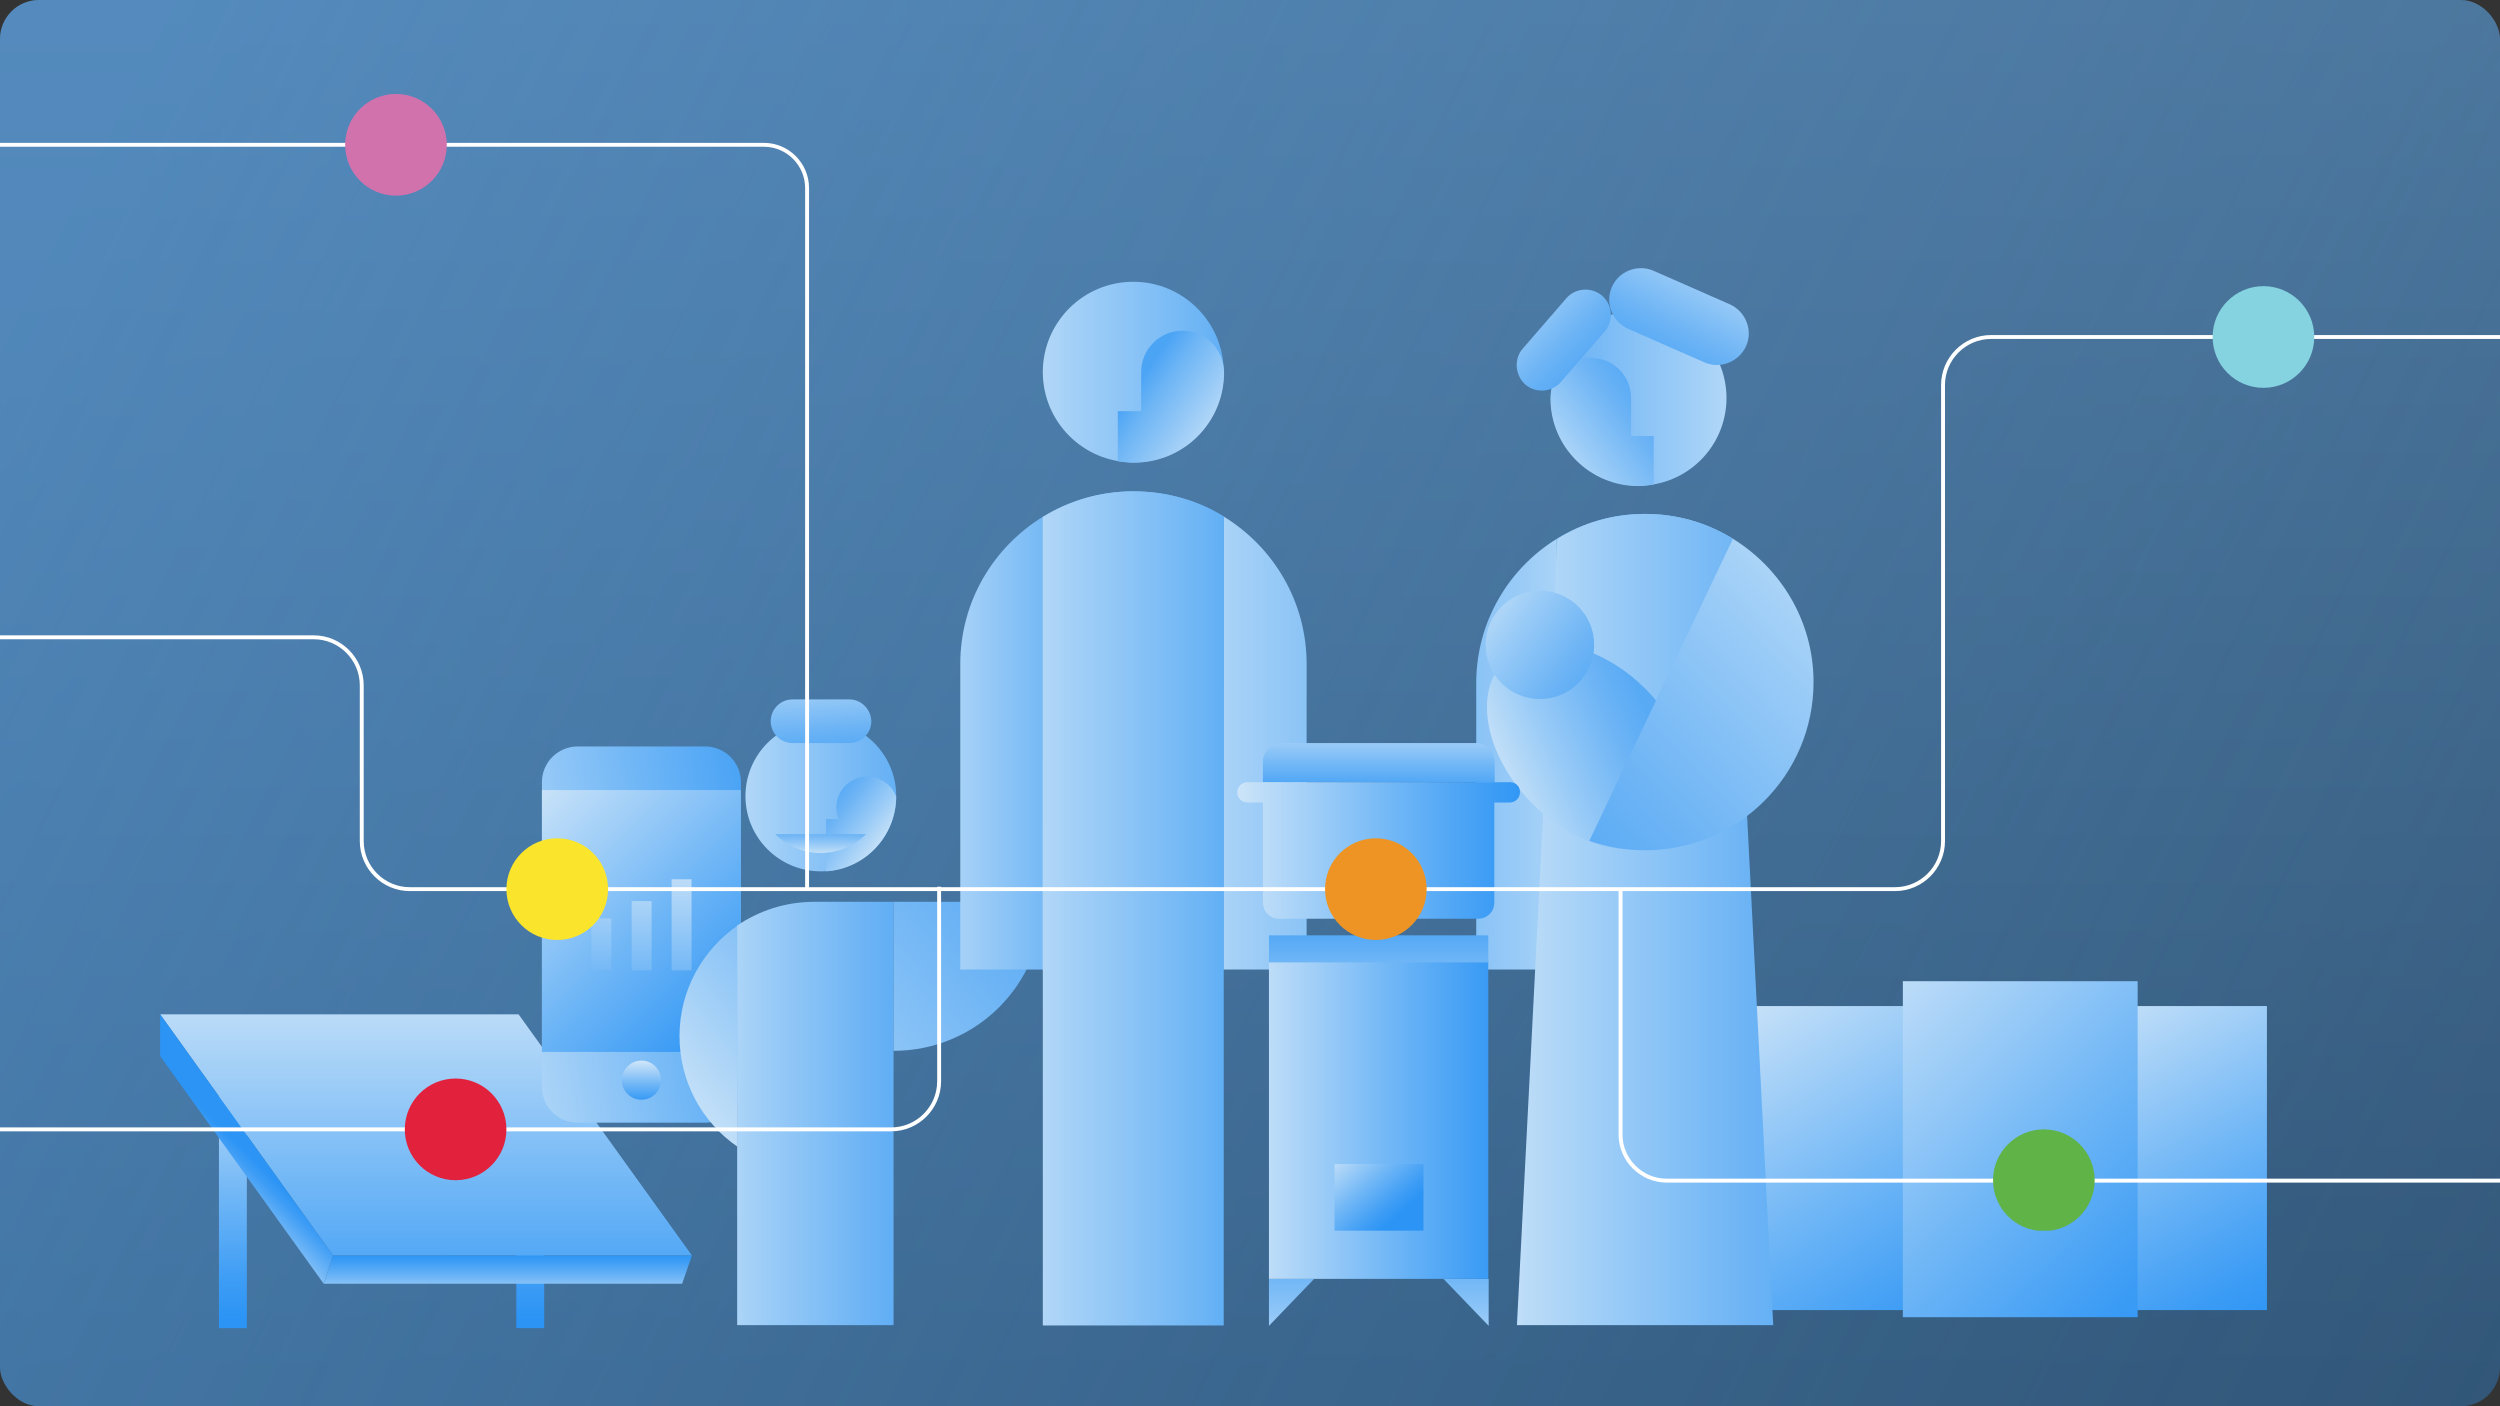
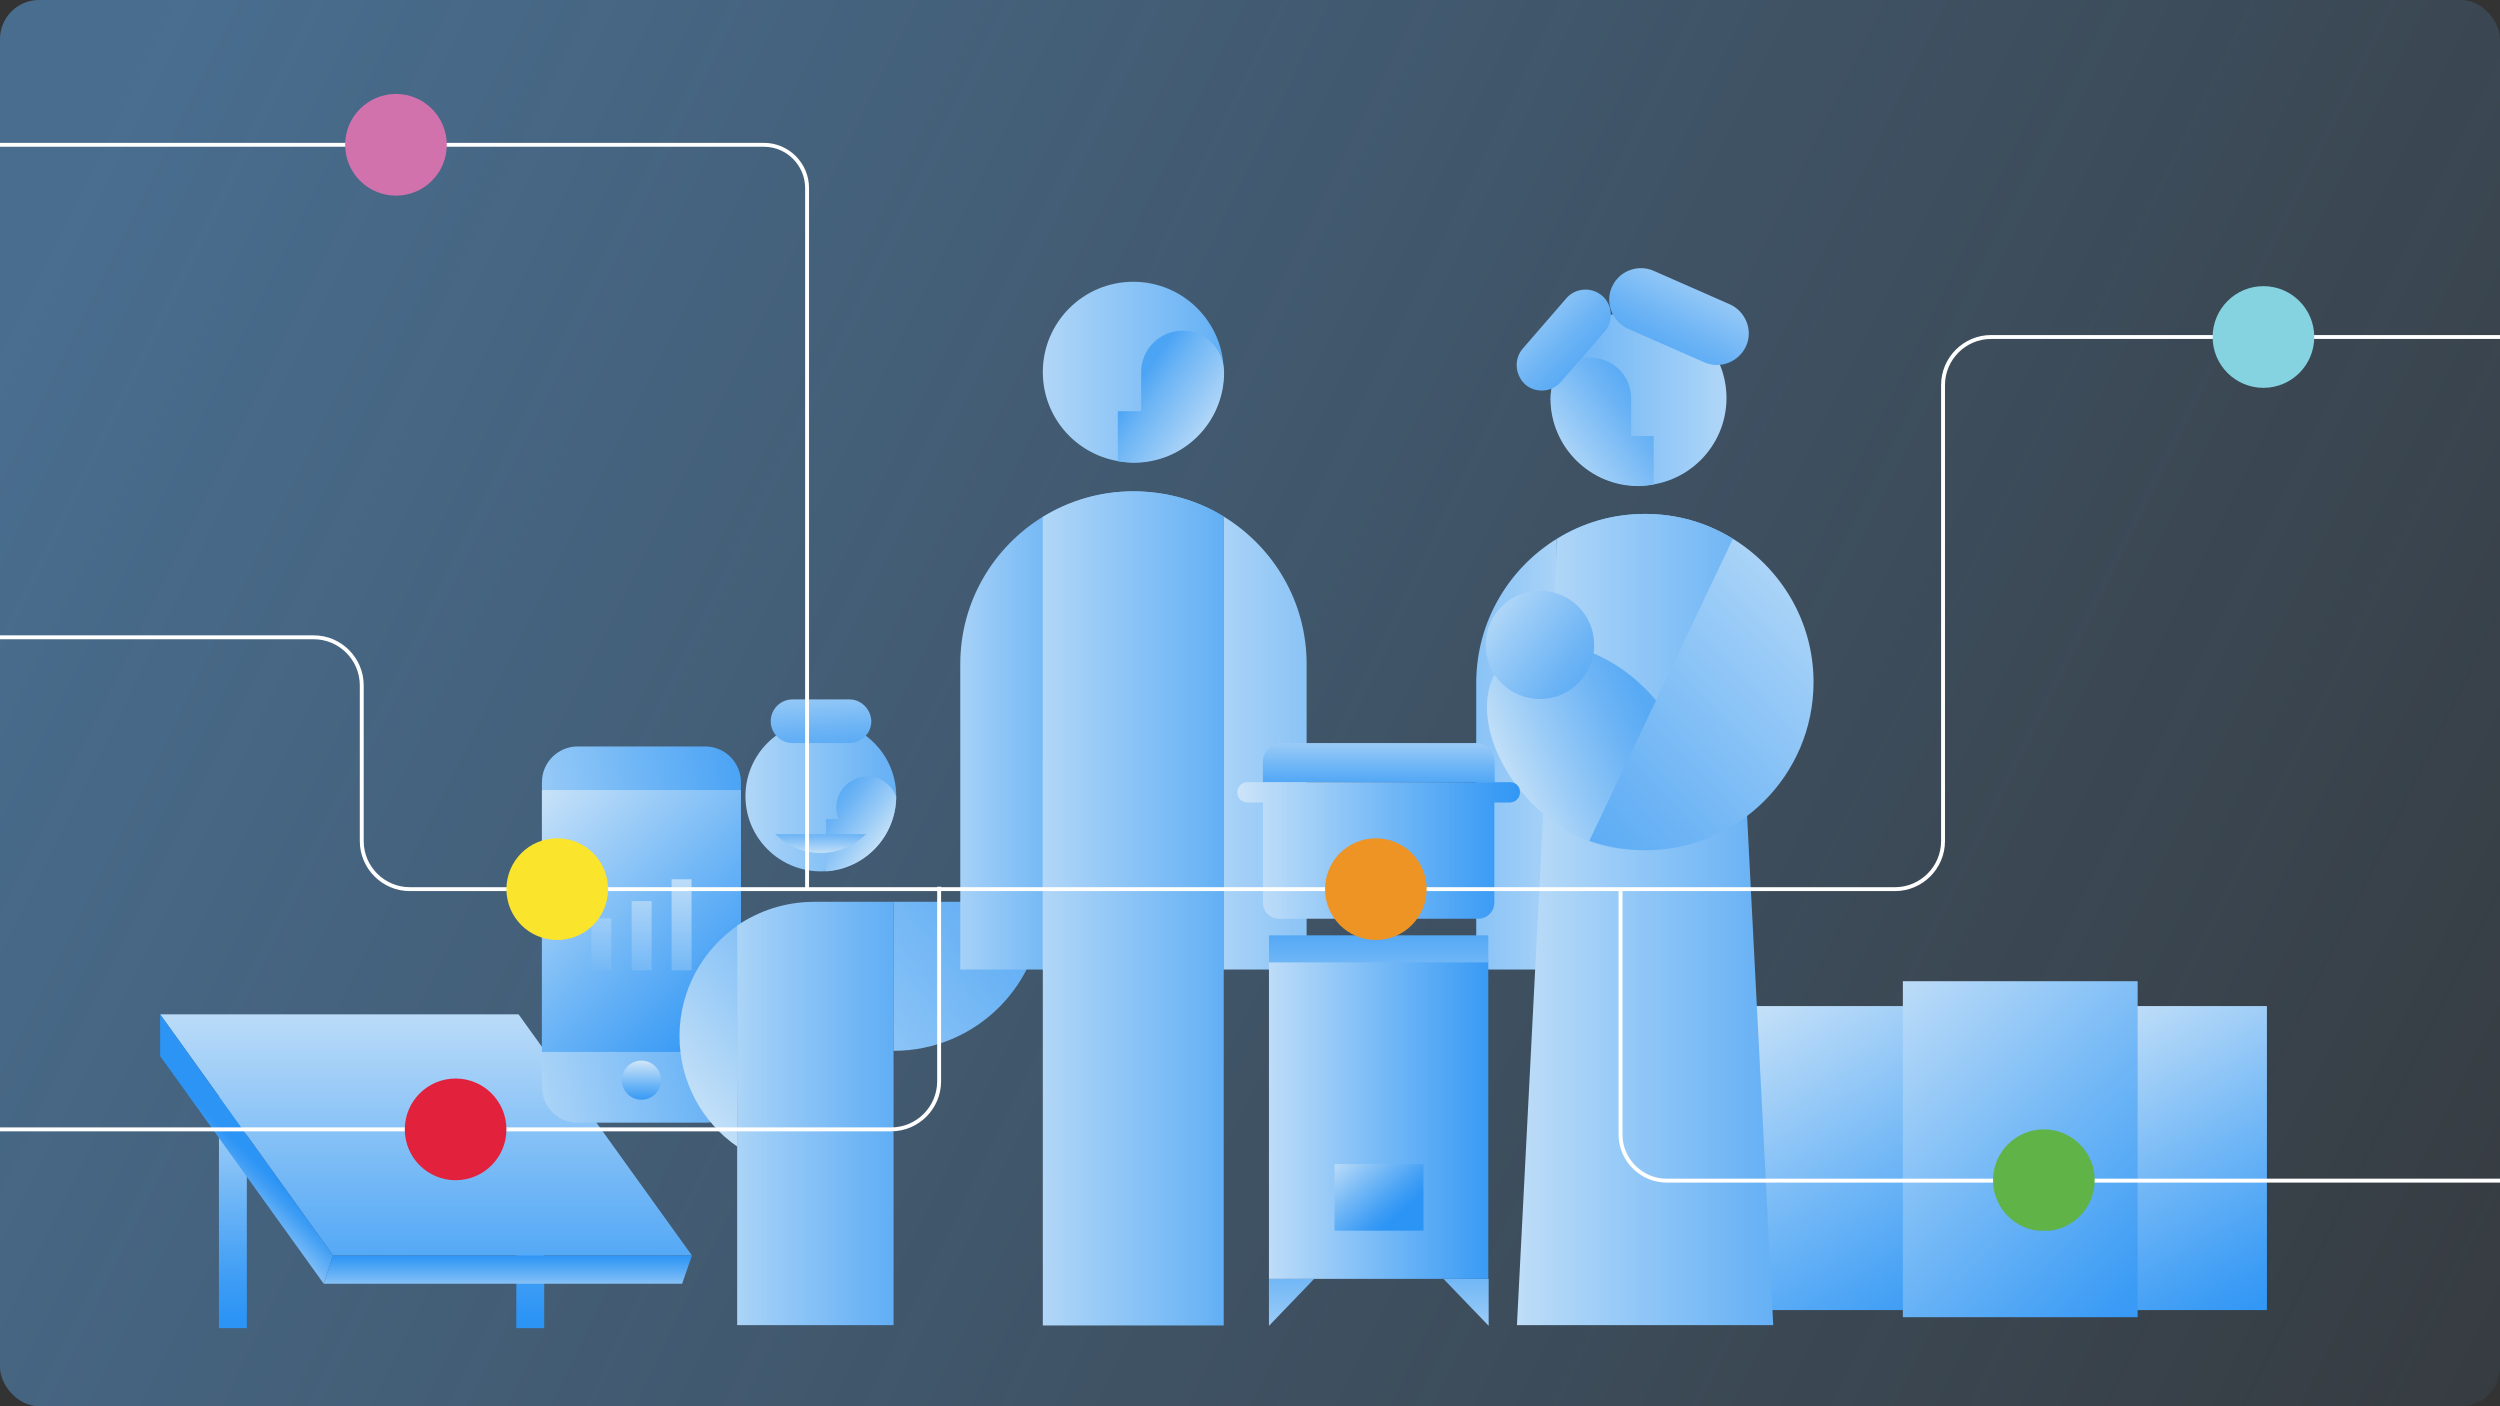
<svg xmlns="http://www.w3.org/2000/svg" width="1920" height="1080" viewBox="0 0 1920 1080" fill="none">
  <rect x="0" y="0" width="1920" height="1080" fill="#333333" stroke="none" />
  <g clip-path="url(#clip0_34_385)">
-     <rect width="1920" height="1080" rx="30" fill="url(#paint0_linear_34_385)" fill-opacity="0.5" />
    <rect width="1920" height="1080" rx="30" fill="url(#paint1_linear_34_385)" fill-opacity="0.5" />
    <g clip-path="url(#clip1_34_385)">
      <path d="M189.572 834.199H168.153V1020H189.572V834.199Z" fill="url(#paint2_linear_34_385)" />
      <path d="M417.945 834.199H396.526V1020H417.945V834.199Z" fill="url(#paint3_linear_34_385)" />
      <path d="M531.408 964.231H255.855L123 779.008H398.263L531.408 964.231Z" fill="url(#paint4_linear_34_385)" />
      <path d="M248.619 985.903L123 811.082V779.008L255.855 964.231L248.619 985.903Z" fill="url(#paint5_linear_34_385)" />
      <path d="M523.882 985.903H248.619L255.855 964.231H531.408L523.882 985.903Z" fill="url(#paint6_linear_34_385)" />
      <path d="M1514.94 772.65H1347.35V1006.13H1514.94V772.65Z" fill="url(#paint7_linear_34_385)" />
      <path d="M1741 772.65H1573.41V1006.13H1741V772.65Z" fill="url(#paint8_linear_34_385)" />
      <path d="M1641.72 753.579H1461.4V1011.62H1641.72V753.579Z" fill="url(#paint9_linear_34_385)" />
      <path d="M541.538 862.228H443.706C428.654 862.228 416.208 850.092 416.208 834.777V600.72C416.208 585.694 428.365 573.269 443.706 573.269H541.538C556.589 573.269 569.035 585.405 569.035 600.72V834.777C569.035 849.803 556.879 862.228 541.538 862.228Z" fill="url(#paint10_linear_34_385)" />
      <path d="M569.035 606.788H416.208V807.904H569.035V606.788Z" fill="url(#paint11_linear_34_385)" />
      <path d="M492.622 844.602C500.934 844.602 507.673 837.874 507.673 829.576C507.673 821.277 500.934 814.55 492.622 814.55C484.309 814.55 477.571 821.277 477.571 829.576C477.571 837.874 484.309 844.602 492.622 844.602Z" fill="url(#paint12_linear_34_385)" />
      <path d="M469.466 705.323H454.126V745.2H469.466V705.323Z" fill="url(#paint13_linear_34_385)" />
      <path d="M500.437 692.031H485.096V745.2H500.437V692.031Z" fill="url(#paint14_linear_34_385)" />
      <path d="M531.118 675.271H515.777V745.2H531.118V675.271Z" fill="url(#paint15_linear_34_385)" />
      <path d="M630.398 669.203C662.369 669.203 688.287 643.329 688.287 611.411C688.287 579.493 662.369 553.619 630.398 553.619C598.427 553.619 572.509 579.493 572.509 611.411C572.509 643.329 598.427 669.203 630.398 669.203Z" fill="url(#paint16_linear_34_385)" />
      <path d="M652.396 537.148H608.689C599.427 537.148 591.902 544.661 591.902 553.908C591.902 563.155 599.427 570.668 608.689 570.668H652.396C661.658 570.668 669.184 563.155 669.184 553.908C668.894 544.661 661.368 537.148 652.396 537.148Z" fill="url(#paint17_linear_34_385)" />
      <path d="M634.45 629.037V669.203C664.552 667.18 687.997 642.329 688.287 611.989C685.103 602.742 676.13 596.385 666 596.385C652.975 596.385 642.265 607.076 642.265 620.079C642.265 623.258 642.844 626.148 644.002 629.037H634.45Z" fill="url(#paint18_linear_34_385)" />
      <path d="M665.131 640.596C645.738 659.956 614.478 659.956 595.375 640.596H665.131Z" fill="url(#paint19_linear_34_385)" />
      <path d="M521.856 795.768C521.856 760.515 539.512 729.596 566.43 710.813V880.722C539.512 862.228 521.856 831.021 521.856 795.768Z" fill="url(#paint20_linear_34_385)" />
-       <path d="M625.188 692.608C648.054 692.608 662.816 692.608 686.261 692.608V879.276V1017.69H566.141V880.721V710.813C583.218 699.254 603.479 692.608 625.188 692.608Z" fill="url(#paint21_linear_34_385)" />
+       <path d="M625.188 692.608C648.054 692.608 662.816 692.608 686.261 692.608V879.276V1017.69H566.141V880.721V710.813C583.218 699.254 603.479 692.608 625.188 692.608" fill="url(#paint21_linear_34_385)" />
      <path d="M800.881 692.608C800.881 755.891 749.649 807.037 686.261 807.037V692.608H800.881Z" fill="url(#paint22_linear_34_385)" />
      <path d="M870.348 355.103C908.714 355.103 939.815 324.054 939.815 285.753C939.815 247.452 908.714 216.402 870.348 216.402C831.983 216.402 800.881 247.452 800.881 285.753C800.881 324.054 831.983 355.103 870.348 355.103Z" fill="url(#paint23_linear_34_385)" />
      <path d="M939.815 396.713V744.621H1003.49V509.985C1003.49 462.018 978.022 420.119 939.815 396.713Z" fill="url(#paint24_linear_34_385)" />
      <path d="M737.493 509.985V744.621H801.171V396.713C762.964 420.119 737.493 462.018 737.493 509.985Z" fill="url(#paint25_linear_34_385)" />
      <path d="M870.348 377.353C844.877 377.353 821.142 384.577 800.881 397.002V744.91H939.815V396.713C919.843 384.288 895.819 377.353 870.348 377.353Z" fill="url(#paint26_linear_34_385)" />
      <path d="M870.348 377.353C844.877 377.353 821.142 384.577 800.881 397.002V1017.98H939.815V396.713C919.843 384.288 895.819 377.353 870.348 377.353Z" fill="url(#paint27_linear_34_385)" />
      <path d="M908.265 253.967C890.609 253.967 876.426 268.126 876.426 285.752V315.804H858.481V354.236C862.533 354.814 866.585 355.392 870.638 355.392C909.134 355.392 940.104 324.473 940.104 286.041C939.815 268.126 925.632 253.967 908.265 253.967Z" fill="url(#paint28_linear_34_385)" />
      <path d="M1258.49 373.019C1295.74 373.019 1325.94 342.875 1325.94 305.691C1325.94 268.507 1295.74 238.363 1258.49 238.363C1221.25 238.363 1191.05 268.507 1191.05 305.691C1191.05 342.875 1221.25 373.019 1258.49 373.019Z" fill="url(#paint29_linear_34_385)" />
      <path d="M1195.68 413.763V744.622H1133.74V523.856C1134.03 477.334 1158.64 436.591 1195.68 413.763Z" fill="url(#paint30_linear_34_385)" />
      <path d="M1263.42 394.691C1288.31 394.691 1311.17 401.626 1330.86 413.763V752.135H1195.68V413.763C1215.37 401.626 1238.52 394.691 1263.42 394.691Z" fill="url(#paint31_linear_34_385)" />
      <path d="M1263.41 394.691C1288.31 394.691 1311.17 401.626 1330.86 413.763L1361.83 1017.69H1165L1195.97 413.763C1215.37 401.626 1238.52 394.691 1263.41 394.691Z" fill="url(#paint32_linear_34_385)" />
      <path d="M1221.73 274.772C1238.81 274.772 1252.71 288.643 1252.71 305.691V334.876H1270.07V372.152C1266.31 372.73 1262.26 373.308 1258.21 373.308C1220.87 373.308 1190.76 342.967 1190.76 305.98C1190.76 288.643 1204.66 274.772 1221.73 274.772Z" fill="url(#paint33_linear_34_385)" />
      <path d="M1270.07 208.023L1328.54 233.74C1340.7 239.231 1346.49 253.679 1340.99 265.815C1335.49 277.951 1321.01 283.73 1308.86 278.24L1250.39 252.523C1238.23 247.032 1232.44 232.584 1237.94 220.448C1243.15 208.312 1257.63 202.533 1270.07 208.023Z" fill="url(#paint34_linear_34_385)" />
      <path d="M1169.63 267.549L1202.92 229.117C1209.87 221.026 1222.31 220.159 1230.42 227.094C1238.52 234.029 1239.39 246.455 1232.44 254.546L1198.87 293.266C1191.92 301.357 1179.48 302.224 1171.37 295.289C1163.56 288.065 1162.4 275.64 1169.63 267.549Z" fill="url(#paint35_linear_34_385)" />
      <path d="M1264.57 529.924C1228.68 493.515 1179.77 483.69 1155.45 507.674C1131.14 531.658 1140.69 580.492 1176.58 616.901C1212.47 653.31 1261.39 663.134 1285.7 639.151C1310.02 615.167 1300.46 566.333 1264.57 529.924Z" fill="url(#paint36_linear_34_385)" />
      <path d="M1182.66 536.859C1205.68 536.859 1224.34 518.23 1224.34 495.249C1224.34 472.268 1205.68 453.639 1182.66 453.639C1159.64 453.639 1140.98 472.268 1140.98 495.249C1140.98 518.23 1159.64 536.859 1182.66 536.859Z" fill="url(#paint37_linear_34_385)" />
      <path d="M1392.8 523.856C1392.8 595.229 1334.91 653.021 1263.42 653.021C1248.36 653.021 1233.89 650.421 1220.58 645.797L1330.86 413.763C1367.9 436.591 1392.8 477.334 1392.8 523.856Z" fill="url(#paint38_linear_34_385)" />
      <path d="M974.549 982.146H1009.28L974.549 1018.27V982.146Z" fill="url(#paint39_linear_34_385)" />
      <path d="M1143.3 982.146H1108.56L1143.3 1018.27V982.146Z" fill="url(#paint40_linear_34_385)" />
      <path d="M969.917 600.72H1147.93V585.116C1147.93 577.314 1141.56 570.668 1133.45 570.668H984.39C976.575 570.668 969.917 577.025 969.917 585.116V600.72Z" fill="url(#paint41_linear_34_385)" />
      <path d="M1159.79 600.72H1147.93H969.917H958.05C953.708 600.72 950.235 604.187 950.235 608.522C950.235 612.856 953.708 616.324 958.05 616.324H969.917V693.187C969.917 700.122 975.417 705.612 982.364 705.612H1135.19C1142.14 705.612 1147.64 700.122 1147.64 693.187V616.324H1159.5C1163.85 616.324 1167.32 612.856 1167.32 608.522C1167.61 604.187 1164.14 600.72 1159.79 600.72Z" fill="url(#paint42_linear_34_385)" />
      <path d="M1143.01 738.265H974.549V982.147H1143.01V738.265Z" fill="url(#paint43_linear_34_385)" />
      <path d="M1143.01 718.326H974.549V739.131H1143.01V718.326Z" fill="url(#paint44_linear_34_385)" />
      <path d="M1093.22 894.014H1024.91V945.16H1093.22V894.014Z" fill="url(#paint45_linear_34_385)" />
    </g>
    <g clip-path="url(#clip2_34_385)">
      <path d="M2042 258.813H1529.13C1508.84 258.813 1492.25 275.419 1492.25 295.714V645.959C1492.25 666.255 1475.66 682.86 1455.38 682.86H1158.22C1137.94 682.86 1104.75 682.86 1084.47 682.86H314.701C294.419 682.86 277.825 666.255 277.825 645.959V526.341C277.825 506.046 261.231 489.44 240.95 489.44H-35" stroke="white" stroke-width="3" stroke-miterlimit="10" />
      <path d="M1244.57 682.859V871.358C1244.57 890.731 1260.55 906.721 1279.91 906.721H2042" stroke="white" stroke-width="3" stroke-miterlimit="10" />
      <path d="M-35 867.361H684.375C704.657 867.361 721.25 850.756 721.25 830.461V681.015" stroke="white" stroke-width="3" stroke-miterlimit="10" />
      <path d="M-35 111.212H586.656C605.093 111.212 619.843 126.28 619.843 144.422V682.859" stroke="white" stroke-width="3" stroke-miterlimit="10" />
      <path d="M304.099 150.265C325.652 150.265 343.125 132.78 343.125 111.212C343.125 89.644 325.652 72.159 304.099 72.159C282.545 72.159 265.072 89.644 265.072 111.212C265.072 132.78 282.545 150.265 304.099 150.265Z" fill="#D172AD" />
      <path d="M427.961 721.912C449.515 721.912 466.987 704.428 466.987 682.859C466.987 661.291 449.515 643.807 427.961 643.807C406.407 643.807 388.935 661.291 388.935 682.859C388.935 704.428 406.407 721.912 427.961 721.912Z" fill="#FAE52C" />
      <path d="M1569.69 945.467C1591.24 945.467 1608.72 927.982 1608.72 906.414C1608.72 884.846 1591.24 867.361 1569.69 867.361C1548.14 867.361 1530.66 884.846 1530.66 906.414C1530.66 927.982 1548.14 945.467 1569.69 945.467Z" fill="#60B346" />
      <path d="M1738.32 297.866C1759.87 297.866 1777.35 280.382 1777.35 258.814C1777.35 237.245 1759.87 219.761 1738.32 219.761C1716.77 219.761 1699.29 237.245 1699.29 258.814C1699.29 280.382 1716.77 297.866 1738.32 297.866Z" fill="#85D2E0" />
      <path d="M1056.66 721.912C1078.21 721.912 1095.68 704.428 1095.68 682.86C1095.68 661.291 1078.21 643.807 1056.66 643.807C1035.1 643.807 1017.63 661.291 1017.63 682.86C1017.63 704.428 1035.1 721.912 1056.66 721.912Z" fill="#ED9425" />
      <path d="M349.908 906.414C371.462 906.414 388.935 888.93 388.935 867.361C388.935 845.793 371.462 828.309 349.908 828.309C328.355 828.309 310.882 845.793 310.882 867.361C310.882 888.93 328.355 906.414 349.908 906.414Z" fill="#E2213C" />
    </g>
  </g>
  <defs>
    <linearGradient id="paint0_linear_34_385" x1="960" y1="0" x2="960" y2="1080" gradientUnits="userSpaceOnUse">
      <stop stop-color="#5FA8EB" />
      <stop offset="1" stop-color="#296DAB" />
    </linearGradient>
    <linearGradient id="paint1_linear_34_385" x1="117.724" y1="36.245" x2="2290.93" y2="1115.18" gradientUnits="userSpaceOnUse">
      <stop stop-color="#5FA8EB" />
      <stop offset="1" stop-color="#5FA8EB" stop-opacity="0" />
    </linearGradient>
    <linearGradient id="paint2_linear_34_385" x1="178.758" y1="800.574" x2="178.758" y2="1013.58" gradientUnits="userSpaceOnUse">
      <stop stop-color="#346BA5" />
      <stop offset="7.35049e-09" stop-color="#3D72A9" />
      <stop offset="4.19754e-08" stop-color="#618EBC" />
      <stop offset="8.0881e-08" stop-color="#81A7CC" />
      <stop offset="1.23922e-07" stop-color="#9DBCDA" />
      <stop offset="1.72553e-07" stop-color="#B3CDE5" />
      <stop offset="2.29309e-07" stop-color="#C4DAEE" />
      <stop offset="2.99502e-07" stop-color="#CFE3F4" />
      <stop offset="3.97955e-07" stop-color="#D6E9F7" />
      <stop offset="6.71301e-07" stop-color="#D8EAF8" />
      <stop offset="0.14" stop-color="#BCDCF8" />
      <stop offset="0.557" stop-color="#6FB6F6" />
      <stop offset="0.853" stop-color="#3E9DF5" />
      <stop offset="1" stop-color="#2B94F5" />
    </linearGradient>
    <linearGradient id="paint3_linear_34_385" x1="407.164" y1="800.574" x2="407.164" y2="1013.58" gradientUnits="userSpaceOnUse">
      <stop stop-color="#346BA5" />
      <stop offset="7.35049e-09" stop-color="#3D72A9" />
      <stop offset="4.19754e-08" stop-color="#618EBC" />
      <stop offset="8.0881e-08" stop-color="#81A7CC" />
      <stop offset="1.23922e-07" stop-color="#9DBCDA" />
      <stop offset="1.72553e-07" stop-color="#B3CDE5" />
      <stop offset="2.29309e-07" stop-color="#C4DAEE" />
      <stop offset="2.99502e-07" stop-color="#CFE3F4" />
      <stop offset="3.97955e-07" stop-color="#D6E9F7" />
      <stop offset="6.71301e-07" stop-color="#D8EAF8" />
      <stop offset="0.14" stop-color="#BCDCF8" />
      <stop offset="0.557" stop-color="#6FB6F6" />
      <stop offset="0.853" stop-color="#3E9DF5" />
      <stop offset="1" stop-color="#2B94F5" />
    </linearGradient>
    <linearGradient id="paint4_linear_34_385" x1="327.135" y1="730.662" x2="327.135" y2="1057.22" gradientUnits="userSpaceOnUse">
      <stop stop-color="#346BA5" />
      <stop offset="7.35049e-09" stop-color="#3D72A9" />
      <stop offset="4.19754e-08" stop-color="#618EBC" />
      <stop offset="8.0881e-08" stop-color="#81A7CC" />
      <stop offset="1.23922e-07" stop-color="#9DBCDA" />
      <stop offset="1.72553e-07" stop-color="#B3CDE5" />
      <stop offset="2.29309e-07" stop-color="#C4DAEE" />
      <stop offset="2.99502e-07" stop-color="#CFE3F4" />
      <stop offset="3.97955e-07" stop-color="#D6E9F7" />
      <stop offset="6.71301e-07" stop-color="#D8EAF8" />
      <stop offset="0.14" stop-color="#BCDCF8" />
      <stop offset="0.557" stop-color="#6FB6F6" />
      <stop offset="0.853" stop-color="#3E9DF5" />
      <stop offset="1" stop-color="#2B94F5" />
    </linearGradient>
    <linearGradient id="paint5_linear_34_385" x1="148.233" y1="919.975" x2="186.562" y2="881.582" gradientUnits="userSpaceOnUse">
      <stop stop-color="#346BA5" />
      <stop offset="7.35049e-09" stop-color="#3D72A9" />
      <stop offset="4.19754e-08" stop-color="#618EBC" />
      <stop offset="8.0881e-08" stop-color="#81A7CC" />
      <stop offset="1.23922e-07" stop-color="#9DBCDA" />
      <stop offset="1.72553e-07" stop-color="#B3CDE5" />
      <stop offset="2.29309e-07" stop-color="#C4DAEE" />
      <stop offset="2.99502e-07" stop-color="#CFE3F4" />
      <stop offset="3.97955e-07" stop-color="#D6E9F7" />
      <stop offset="6.71301e-07" stop-color="#D8EAF8" />
      <stop offset="0.14" stop-color="#BCDCF8" />
      <stop offset="0.557" stop-color="#6FB6F6" />
      <stop offset="0.853" stop-color="#3E9DF5" />
      <stop offset="1" stop-color="#2B94F5" />
    </linearGradient>
    <linearGradient id="paint6_linear_34_385" x1="389.905" y1="1003.29" x2="389.905" y2="963.132" gradientUnits="userSpaceOnUse">
      <stop stop-color="#346BA5" />
      <stop offset="7.35049e-09" stop-color="#3D72A9" />
      <stop offset="4.19754e-08" stop-color="#618EBC" />
      <stop offset="8.0881e-08" stop-color="#81A7CC" />
      <stop offset="1.23922e-07" stop-color="#9DBCDA" />
      <stop offset="1.72553e-07" stop-color="#B3CDE5" />
      <stop offset="2.29309e-07" stop-color="#C4DAEE" />
      <stop offset="2.99502e-07" stop-color="#CFE3F4" />
      <stop offset="3.97955e-07" stop-color="#D6E9F7" />
      <stop offset="6.71301e-07" stop-color="#D8EAF8" />
      <stop offset="0.14" stop-color="#BCDCF8" />
      <stop offset="0.557" stop-color="#6FB6F6" />
      <stop offset="0.853" stop-color="#3E9DF5" />
      <stop offset="1" stop-color="#2B94F5" />
    </linearGradient>
    <linearGradient id="paint7_linear_34_385" x1="1337.56" y1="742.598" x2="1519.94" y2="1030.38" gradientUnits="userSpaceOnUse">
      <stop stop-color="#346BA5" />
      <stop offset="7.35049e-09" stop-color="#3D72A9" />
      <stop offset="4.19754e-08" stop-color="#618EBC" />
      <stop offset="8.0881e-08" stop-color="#81A7CC" />
      <stop offset="1.23922e-07" stop-color="#9DBCDA" />
      <stop offset="1.72553e-07" stop-color="#B3CDE5" />
      <stop offset="2.29309e-07" stop-color="#C4DAEE" />
      <stop offset="2.99502e-07" stop-color="#CFE3F4" />
      <stop offset="3.97955e-07" stop-color="#D6E9F7" />
      <stop offset="6.71301e-07" stop-color="#D8EAF8" />
      <stop offset="0.14" stop-color="#BCDCF8" />
      <stop offset="0.557" stop-color="#6FB6F6" />
      <stop offset="0.853" stop-color="#3E9DF5" />
      <stop offset="1" stop-color="#2B94F5" />
    </linearGradient>
    <linearGradient id="paint8_linear_34_385" x1="1583.22" y1="759.532" x2="1733.2" y2="1023.68" gradientUnits="userSpaceOnUse">
      <stop stop-color="#346BA5" />
      <stop offset="7.35049e-09" stop-color="#3D72A9" />
      <stop offset="4.19754e-08" stop-color="#618EBC" />
      <stop offset="8.0881e-08" stop-color="#81A7CC" />
      <stop offset="1.23922e-07" stop-color="#9DBCDA" />
      <stop offset="1.72553e-07" stop-color="#B3CDE5" />
      <stop offset="2.29309e-07" stop-color="#C4DAEE" />
      <stop offset="2.99502e-07" stop-color="#CFE3F4" />
      <stop offset="3.97955e-07" stop-color="#D6E9F7" />
      <stop offset="6.71301e-07" stop-color="#D8EAF8" />
      <stop offset="0.14" stop-color="#BCDCF8" />
      <stop offset="0.557" stop-color="#6FB6F6" />
      <stop offset="0.853" stop-color="#3E9DF5" />
      <stop offset="1" stop-color="#2B94F5" />
    </linearGradient>
    <linearGradient id="paint9_linear_34_385" x1="1404.24" y1="733.369" x2="1683" y2="1016.53" gradientUnits="userSpaceOnUse">
      <stop stop-color="#346BA5" />
      <stop offset="7.35049e-09" stop-color="#3D72A9" />
      <stop offset="4.19754e-08" stop-color="#618EBC" />
      <stop offset="8.0881e-08" stop-color="#81A7CC" />
      <stop offset="1.23922e-07" stop-color="#9DBCDA" />
      <stop offset="1.72553e-07" stop-color="#B3CDE5" />
      <stop offset="2.29309e-07" stop-color="#C4DAEE" />
      <stop offset="2.99502e-07" stop-color="#CFE3F4" />
      <stop offset="3.97955e-07" stop-color="#D6E9F7" />
      <stop offset="6.71301e-07" stop-color="#D8EAF8" />
      <stop offset="0.14" stop-color="#BCDCF8" />
      <stop offset="0.557" stop-color="#6FB6F6" />
      <stop offset="0.853" stop-color="#3E9DF5" />
      <stop offset="1" stop-color="#2B94F5" />
    </linearGradient>
    <linearGradient id="paint10_linear_34_385" x1="316.558" y1="746.99" x2="665.026" y2="688.815" gradientUnits="userSpaceOnUse">
      <stop stop-color="#346BA5" />
      <stop offset="7.35049e-09" stop-color="#3D72A9" />
      <stop offset="4.19754e-08" stop-color="#618EBC" />
      <stop offset="8.0881e-08" stop-color="#81A7CC" />
      <stop offset="1.23922e-07" stop-color="#9DBCDA" />
      <stop offset="1.72553e-07" stop-color="#B3CDE5" />
      <stop offset="2.29309e-07" stop-color="#C4DAEE" />
      <stop offset="2.99502e-07" stop-color="#CFE3F4" />
      <stop offset="3.97955e-07" stop-color="#D6E9F7" />
      <stop offset="6.71301e-07" stop-color="#D8EAF8" />
      <stop offset="0.14" stop-color="#BCDCF8" />
      <stop offset="0.557" stop-color="#6FB6F6" />
      <stop offset="0.853" stop-color="#3E9DF5" />
      <stop offset="1" stop-color="#2B94F5" />
    </linearGradient>
    <linearGradient id="paint11_linear_34_385" x1="389.66" y1="604.385" x2="581.867" y2="796.914" gradientUnits="userSpaceOnUse">
      <stop stop-color="#346BA5" />
      <stop offset="7.35049e-09" stop-color="#3D72A9" />
      <stop offset="4.19754e-08" stop-color="#618EBC" />
      <stop offset="8.0881e-08" stop-color="#81A7CC" />
      <stop offset="1.23922e-07" stop-color="#9DBCDA" />
      <stop offset="1.72553e-07" stop-color="#B3CDE5" />
      <stop offset="2.29309e-07" stop-color="#C4DAEE" />
      <stop offset="2.99502e-07" stop-color="#CFE3F4" />
      <stop offset="3.97955e-07" stop-color="#D6E9F7" />
      <stop offset="6.71301e-07" stop-color="#D8EAF8" />
      <stop offset="0.14" stop-color="#BCDCF8" />
      <stop offset="0.557" stop-color="#6FB6F6" />
      <stop offset="0.853" stop-color="#3E9DF5" />
      <stop offset="1" stop-color="#2B94F5" />
    </linearGradient>
    <linearGradient id="paint12_linear_34_385" x1="492.691" y1="813.432" x2="492.691" y2="848.391" gradientUnits="userSpaceOnUse">
      <stop stop-color="#346BA5" />
      <stop offset="7.35049e-09" stop-color="#3D72A9" />
      <stop offset="4.19754e-08" stop-color="#618EBC" />
      <stop offset="8.0881e-08" stop-color="#81A7CC" />
      <stop offset="1.23922e-07" stop-color="#9DBCDA" />
      <stop offset="1.72553e-07" stop-color="#B3CDE5" />
      <stop offset="2.29309e-07" stop-color="#C4DAEE" />
      <stop offset="2.99502e-07" stop-color="#CFE3F4" />
      <stop offset="3.97955e-07" stop-color="#D6E9F7" />
      <stop offset="6.71301e-07" stop-color="#D8EAF8" />
      <stop offset="0.14" stop-color="#BCDCF8" />
      <stop offset="0.557" stop-color="#6FB6F6" />
      <stop offset="0.853" stop-color="#3E9DF5" />
      <stop offset="1" stop-color="#2B94F5" />
    </linearGradient>
    <linearGradient id="paint13_linear_34_385" x1="461.829" y1="650.937" x2="461.829" y2="829.345" gradientUnits="userSpaceOnUse">
      <stop stop-color="#346BA5" />
      <stop offset="7.35049e-09" stop-color="#3D72A9" />
      <stop offset="4.19754e-08" stop-color="#618EBC" />
      <stop offset="8.0881e-08" stop-color="#81A7CC" />
      <stop offset="1.23922e-07" stop-color="#9DBCDA" />
      <stop offset="1.72553e-07" stop-color="#B3CDE5" />
      <stop offset="2.29309e-07" stop-color="#C4DAEE" />
      <stop offset="2.99502e-07" stop-color="#CFE3F4" />
      <stop offset="3.97955e-07" stop-color="#D6E9F7" />
      <stop offset="6.71301e-07" stop-color="#D8EAF8" />
      <stop offset="0.14" stop-color="#BCDCF8" />
      <stop offset="0.557" stop-color="#6FB6F6" />
      <stop offset="0.853" stop-color="#3E9DF5" />
      <stop offset="1" stop-color="#2B94F5" />
    </linearGradient>
    <linearGradient id="paint14_linear_34_385" x1="492.691" y1="650.937" x2="492.691" y2="829.345" gradientUnits="userSpaceOnUse">
      <stop stop-color="#346BA5" />
      <stop offset="7.35049e-09" stop-color="#3D72A9" />
      <stop offset="4.19754e-08" stop-color="#618EBC" />
      <stop offset="8.0881e-08" stop-color="#81A7CC" />
      <stop offset="1.23922e-07" stop-color="#9DBCDA" />
      <stop offset="1.72553e-07" stop-color="#B3CDE5" />
      <stop offset="2.29309e-07" stop-color="#C4DAEE" />
      <stop offset="2.99502e-07" stop-color="#CFE3F4" />
      <stop offset="3.97955e-07" stop-color="#D6E9F7" />
      <stop offset="6.71301e-07" stop-color="#D8EAF8" />
      <stop offset="0.14" stop-color="#BCDCF8" />
      <stop offset="0.557" stop-color="#6FB6F6" />
      <stop offset="0.853" stop-color="#3E9DF5" />
      <stop offset="1" stop-color="#2B94F5" />
    </linearGradient>
    <linearGradient id="paint15_linear_34_385" x1="523.553" y1="650.937" x2="523.553" y2="829.345" gradientUnits="userSpaceOnUse">
      <stop stop-color="#346BA5" />
      <stop offset="7.35049e-09" stop-color="#3D72A9" />
      <stop offset="4.19754e-08" stop-color="#618EBC" />
      <stop offset="8.0881e-08" stop-color="#81A7CC" />
      <stop offset="1.23922e-07" stop-color="#9DBCDA" />
      <stop offset="1.72553e-07" stop-color="#B3CDE5" />
      <stop offset="2.29309e-07" stop-color="#C4DAEE" />
      <stop offset="2.99502e-07" stop-color="#CFE3F4" />
      <stop offset="3.97955e-07" stop-color="#D6E9F7" />
      <stop offset="6.71301e-07" stop-color="#D8EAF8" />
      <stop offset="0.14" stop-color="#BCDCF8" />
      <stop offset="0.557" stop-color="#6FB6F6" />
      <stop offset="0.853" stop-color="#3E9DF5" />
      <stop offset="1" stop-color="#2B94F5" />
    </linearGradient>
    <linearGradient id="paint16_linear_34_385" x1="519.518" y1="611.532" x2="713.972" y2="611.532" gradientUnits="userSpaceOnUse">
      <stop stop-color="#346BA5" />
      <stop offset="1.16674e-09" stop-color="#3D72A9" />
      <stop offset="6.66276e-09" stop-color="#618EBC" />
      <stop offset="1.28382e-08" stop-color="#81A7CC" />
      <stop offset="1.96702e-08" stop-color="#9DBCDA" />
      <stop offset="2.73893e-08" stop-color="#B3CDE5" />
      <stop offset="3.63983e-08" stop-color="#C4DAEE" />
      <stop offset="4.754e-08" stop-color="#CFE3F4" />
      <stop offset="6.31675e-08" stop-color="#D6E9F7" />
      <stop offset="1.06556e-07" stop-color="#D8EAF8" />
      <stop offset="0.425" stop-color="#9BCCF7" />
      <stop offset="0.81" stop-color="#6BB3F5" />
      <stop offset="1" stop-color="#58AAF5" />
    </linearGradient>
    <linearGradient id="paint17_linear_34_385" x1="626.615" y1="499.198" x2="632.071" y2="575.044" gradientUnits="userSpaceOnUse">
      <stop stop-color="#346BA5" />
      <stop offset="1.16674e-09" stop-color="#3D72A9" />
      <stop offset="6.66276e-09" stop-color="#618EBC" />
      <stop offset="1.28382e-08" stop-color="#81A7CC" />
      <stop offset="1.96702e-08" stop-color="#9DBCDA" />
      <stop offset="2.73893e-08" stop-color="#B3CDE5" />
      <stop offset="3.63983e-08" stop-color="#C4DAEE" />
      <stop offset="4.754e-08" stop-color="#CFE3F4" />
      <stop offset="6.31675e-08" stop-color="#D6E9F7" />
      <stop offset="1.06556e-07" stop-color="#D8EAF8" />
      <stop offset="0.425" stop-color="#9BCCF7" />
      <stop offset="0.81" stop-color="#6BB3F5" />
      <stop offset="1" stop-color="#58AAF5" />
    </linearGradient>
    <linearGradient id="paint18_linear_34_385" x1="681.975" y1="654.193" x2="635.218" y2="618.039" gradientUnits="userSpaceOnUse">
      <stop stop-color="#346BA5" />
      <stop offset="1.16674e-09" stop-color="#3D72A9" />
      <stop offset="6.66276e-09" stop-color="#618EBC" />
      <stop offset="1.28382e-08" stop-color="#81A7CC" />
      <stop offset="1.96702e-08" stop-color="#9DBCDA" />
      <stop offset="2.73893e-08" stop-color="#B3CDE5" />
      <stop offset="3.63983e-08" stop-color="#C4DAEE" />
      <stop offset="4.754e-08" stop-color="#CFE3F4" />
      <stop offset="6.31675e-08" stop-color="#D6E9F7" />
      <stop offset="1.06556e-07" stop-color="#D8EAF8" />
      <stop offset="0.425" stop-color="#9BCCF7" />
      <stop offset="0.81" stop-color="#6BB3F5" />
      <stop offset="1" stop-color="#58AAF5" />
    </linearGradient>
    <linearGradient id="paint19_linear_34_385" x1="630.338" y1="658.338" x2="630.338" y2="636.491" gradientUnits="userSpaceOnUse">
      <stop stop-color="#346BA5" />
      <stop offset="1.16674e-09" stop-color="#3D72A9" />
      <stop offset="6.66276e-09" stop-color="#618EBC" />
      <stop offset="1.28382e-08" stop-color="#81A7CC" />
      <stop offset="1.96702e-08" stop-color="#9DBCDA" />
      <stop offset="2.73893e-08" stop-color="#B3CDE5" />
      <stop offset="3.63983e-08" stop-color="#C4DAEE" />
      <stop offset="4.754e-08" stop-color="#CFE3F4" />
      <stop offset="6.31675e-08" stop-color="#D6E9F7" />
      <stop offset="1.06556e-07" stop-color="#D8EAF8" />
      <stop offset="0.425" stop-color="#9BCCF7" />
      <stop offset="0.81" stop-color="#6BB3F5" />
      <stop offset="1" stop-color="#58AAF5" />
    </linearGradient>
    <linearGradient id="paint20_linear_34_385" x1="490.548" y1="854.171" x2="690.643" y2="699.452" gradientUnits="userSpaceOnUse">
      <stop stop-color="#346BA5" />
      <stop offset="1.16674e-09" stop-color="#3D72A9" />
      <stop offset="6.66276e-09" stop-color="#618EBC" />
      <stop offset="1.28382e-08" stop-color="#81A7CC" />
      <stop offset="1.96702e-08" stop-color="#9DBCDA" />
      <stop offset="2.73893e-08" stop-color="#B3CDE5" />
      <stop offset="3.63983e-08" stop-color="#C4DAEE" />
      <stop offset="4.754e-08" stop-color="#CFE3F4" />
      <stop offset="6.31675e-08" stop-color="#D6E9F7" />
      <stop offset="1.06556e-07" stop-color="#D8EAF8" />
      <stop offset="0.425" stop-color="#9BCCF7" />
      <stop offset="0.81" stop-color="#6BB3F5" />
      <stop offset="1" stop-color="#58AAF5" />
    </linearGradient>
    <linearGradient id="paint21_linear_34_385" x1="503.135" y1="855.101" x2="705.371" y2="855.101" gradientUnits="userSpaceOnUse">
      <stop stop-color="#346BA5" />
      <stop offset="1.16674e-09" stop-color="#3D72A9" />
      <stop offset="6.66276e-09" stop-color="#618EBC" />
      <stop offset="1.28382e-08" stop-color="#81A7CC" />
      <stop offset="1.96702e-08" stop-color="#9DBCDA" />
      <stop offset="2.73893e-08" stop-color="#B3CDE5" />
      <stop offset="3.63983e-08" stop-color="#C4DAEE" />
      <stop offset="4.754e-08" stop-color="#CFE3F4" />
      <stop offset="6.31675e-08" stop-color="#D6E9F7" />
      <stop offset="1.06556e-07" stop-color="#D8EAF8" />
      <stop offset="0.425" stop-color="#9BCCF7" />
      <stop offset="0.81" stop-color="#6BB3F5" />
      <stop offset="1" stop-color="#58AAF5" />
    </linearGradient>
    <linearGradient id="paint22_linear_34_385" x1="498.337" y1="909.725" x2="801.598" y2="675.237" gradientUnits="userSpaceOnUse">
      <stop stop-color="#346BA5" />
      <stop offset="1.16674e-09" stop-color="#3D72A9" />
      <stop offset="6.66276e-09" stop-color="#618EBC" />
      <stop offset="1.28382e-08" stop-color="#81A7CC" />
      <stop offset="1.96702e-08" stop-color="#9DBCDA" />
      <stop offset="2.73893e-08" stop-color="#B3CDE5" />
      <stop offset="3.63983e-08" stop-color="#C4DAEE" />
      <stop offset="4.754e-08" stop-color="#CFE3F4" />
      <stop offset="6.31675e-08" stop-color="#D6E9F7" />
      <stop offset="1.06556e-07" stop-color="#D8EAF8" />
      <stop offset="0.425" stop-color="#9BCCF7" />
      <stop offset="0.81" stop-color="#6BB3F5" />
      <stop offset="1" stop-color="#58AAF5" />
    </linearGradient>
    <linearGradient id="paint23_linear_34_385" x1="737.507" y1="285.789" x2="970.79" y2="285.789" gradientUnits="userSpaceOnUse">
      <stop stop-color="#346BA5" />
      <stop offset="1.16674e-09" stop-color="#3D72A9" />
      <stop offset="6.66276e-09" stop-color="#618EBC" />
      <stop offset="1.28382e-08" stop-color="#81A7CC" />
      <stop offset="1.96702e-08" stop-color="#9DBCDA" />
      <stop offset="2.73893e-08" stop-color="#B3CDE5" />
      <stop offset="3.63983e-08" stop-color="#C4DAEE" />
      <stop offset="4.754e-08" stop-color="#CFE3F4" />
      <stop offset="6.31675e-08" stop-color="#D6E9F7" />
      <stop offset="1.06556e-07" stop-color="#D8EAF8" />
      <stop offset="0.367" stop-color="#A4D0F7" />
      <stop offset="0.793" stop-color="#6DB5F5" />
      <stop offset="1" stop-color="#4CA4F5" />
    </linearGradient>
    <linearGradient id="paint24_linear_34_385" x1="852.792" y1="570.746" x2="1121.06" y2="570.746" gradientUnits="userSpaceOnUse">
      <stop stop-color="#346BA5" />
      <stop offset="1.16674e-09" stop-color="#3D72A9" />
      <stop offset="6.66276e-09" stop-color="#618EBC" />
      <stop offset="1.28382e-08" stop-color="#81A7CC" />
      <stop offset="1.96702e-08" stop-color="#9DBCDA" />
      <stop offset="2.73893e-08" stop-color="#B3CDE5" />
      <stop offset="3.63983e-08" stop-color="#C4DAEE" />
      <stop offset="4.754e-08" stop-color="#CFE3F4" />
      <stop offset="6.31675e-08" stop-color="#D6E9F7" />
      <stop offset="1.06556e-07" stop-color="#D8EAF8" />
      <stop offset="0.367" stop-color="#A4D0F7" />
      <stop offset="0.793" stop-color="#6DB5F5" />
      <stop offset="1" stop-color="#4CA4F5" />
    </linearGradient>
    <linearGradient id="paint25_linear_34_385" x1="677.647" y1="570.746" x2="848.373" y2="570.746" gradientUnits="userSpaceOnUse">
      <stop stop-color="#346BA5" />
      <stop offset="1.16674e-09" stop-color="#3D72A9" />
      <stop offset="6.66276e-09" stop-color="#618EBC" />
      <stop offset="1.28382e-08" stop-color="#81A7CC" />
      <stop offset="1.96702e-08" stop-color="#9DBCDA" />
      <stop offset="2.73893e-08" stop-color="#B3CDE5" />
      <stop offset="3.63983e-08" stop-color="#C4DAEE" />
      <stop offset="4.754e-08" stop-color="#CFE3F4" />
      <stop offset="6.31675e-08" stop-color="#D6E9F7" />
      <stop offset="1.06556e-07" stop-color="#D8EAF8" />
      <stop offset="0.367" stop-color="#A4D0F7" />
      <stop offset="0.793" stop-color="#6DB5F5" />
      <stop offset="1" stop-color="#4CA4F5" />
    </linearGradient>
    <linearGradient id="paint26_linear_34_385" x1="650.89" y1="636.626" x2="1050.82" y2="512.3" gradientUnits="userSpaceOnUse">
      <stop stop-color="#346BA5" />
      <stop offset="1.16674e-09" stop-color="#3D72A9" />
      <stop offset="6.66276e-09" stop-color="#618EBC" />
      <stop offset="1.28382e-08" stop-color="#81A7CC" />
      <stop offset="1.96702e-08" stop-color="#9DBCDA" />
      <stop offset="2.73893e-08" stop-color="#B3CDE5" />
      <stop offset="3.63983e-08" stop-color="#C4DAEE" />
      <stop offset="4.754e-08" stop-color="#CFE3F4" />
      <stop offset="6.31675e-08" stop-color="#D6E9F7" />
      <stop offset="1.06556e-07" stop-color="#D8EAF8" />
      <stop offset="0.367" stop-color="#A4D0F7" />
      <stop offset="0.793" stop-color="#6DB5F5" />
      <stop offset="1" stop-color="#4CA4F5" />
    </linearGradient>
    <linearGradient id="paint27_linear_34_385" x1="737.507" y1="697.464" x2="970.79" y2="697.464" gradientUnits="userSpaceOnUse">
      <stop stop-color="#346BA5" />
      <stop offset="1.16674e-09" stop-color="#3D72A9" />
      <stop offset="6.66276e-09" stop-color="#618EBC" />
      <stop offset="1.28382e-08" stop-color="#81A7CC" />
      <stop offset="1.96702e-08" stop-color="#9DBCDA" />
      <stop offset="2.73893e-08" stop-color="#B3CDE5" />
      <stop offset="3.63983e-08" stop-color="#C4DAEE" />
      <stop offset="4.754e-08" stop-color="#CFE3F4" />
      <stop offset="6.31675e-08" stop-color="#D6E9F7" />
      <stop offset="1.06556e-07" stop-color="#D8EAF8" />
      <stop offset="0.367" stop-color="#A4D0F7" />
      <stop offset="0.793" stop-color="#6DB5F5" />
      <stop offset="1" stop-color="#4CA4F5" />
    </linearGradient>
    <linearGradient id="paint28_linear_34_385" x1="944.73" y1="343.232" x2="873.862" y2="293.936" gradientUnits="userSpaceOnUse">
      <stop stop-color="#346BA5" />
      <stop offset="1.16674e-09" stop-color="#3D72A9" />
      <stop offset="6.66276e-09" stop-color="#618EBC" />
      <stop offset="1.28382e-08" stop-color="#81A7CC" />
      <stop offset="1.96702e-08" stop-color="#9DBCDA" />
      <stop offset="2.73893e-08" stop-color="#B3CDE5" />
      <stop offset="3.63983e-08" stop-color="#C4DAEE" />
      <stop offset="4.754e-08" stop-color="#CFE3F4" />
      <stop offset="6.31675e-08" stop-color="#D6E9F7" />
      <stop offset="1.06556e-07" stop-color="#D8EAF8" />
      <stop offset="0.367" stop-color="#A4D0F7" />
      <stop offset="0.793" stop-color="#6DB5F5" />
      <stop offset="1" stop-color="#4CA4F5" />
    </linearGradient>
    <linearGradient id="paint29_linear_34_385" x1="1387.69" y1="305.755" x2="1160.77" y2="305.755" gradientUnits="userSpaceOnUse">
      <stop stop-color="#346BA5" />
      <stop offset="1.16674e-09" stop-color="#3D72A9" />
      <stop offset="6.66276e-09" stop-color="#618EBC" />
      <stop offset="1.28382e-08" stop-color="#81A7CC" />
      <stop offset="1.96702e-08" stop-color="#9DBCDA" />
      <stop offset="2.73893e-08" stop-color="#B3CDE5" />
      <stop offset="3.63983e-08" stop-color="#C4DAEE" />
      <stop offset="4.754e-08" stop-color="#CFE3F4" />
      <stop offset="6.31675e-08" stop-color="#D6E9F7" />
      <stop offset="1.06556e-07" stop-color="#D8EAF8" />
      <stop offset="0.425" stop-color="#9BCCF7" />
      <stop offset="0.81" stop-color="#6BB3F5" />
      <stop offset="1" stop-color="#58AAF5" />
    </linearGradient>
    <linearGradient id="paint30_linear_34_385" x1="1280.49" y1="579.216" x2="1019.53" y2="579.216" gradientUnits="userSpaceOnUse">
      <stop stop-color="#346BA5" />
      <stop offset="1.16674e-09" stop-color="#3D72A9" />
      <stop offset="6.66276e-09" stop-color="#618EBC" />
      <stop offset="1.28382e-08" stop-color="#81A7CC" />
      <stop offset="1.96702e-08" stop-color="#9DBCDA" />
      <stop offset="2.73893e-08" stop-color="#B3CDE5" />
      <stop offset="3.63983e-08" stop-color="#C4DAEE" />
      <stop offset="4.754e-08" stop-color="#CFE3F4" />
      <stop offset="6.31675e-08" stop-color="#D6E9F7" />
      <stop offset="1.06556e-07" stop-color="#D8EAF8" />
      <stop offset="0.425" stop-color="#9BCCF7" />
      <stop offset="0.81" stop-color="#6BB3F5" />
      <stop offset="1" stop-color="#58AAF5" />
    </linearGradient>
    <linearGradient id="paint31_linear_34_385" x1="1476.88" y1="647.022" x2="1087.86" y2="526.088" gradientUnits="userSpaceOnUse">
      <stop stop-color="#346BA5" />
      <stop offset="1.16674e-09" stop-color="#3D72A9" />
      <stop offset="6.66276e-09" stop-color="#618EBC" />
      <stop offset="1.28382e-08" stop-color="#81A7CC" />
      <stop offset="1.96702e-08" stop-color="#9DBCDA" />
      <stop offset="2.73893e-08" stop-color="#B3CDE5" />
      <stop offset="3.63983e-08" stop-color="#C4DAEE" />
      <stop offset="4.754e-08" stop-color="#CFE3F4" />
      <stop offset="6.31675e-08" stop-color="#D6E9F7" />
      <stop offset="1.06556e-07" stop-color="#D8EAF8" />
      <stop offset="0.425" stop-color="#9BCCF7" />
      <stop offset="0.81" stop-color="#6BB3F5" />
      <stop offset="1" stop-color="#58AAF5" />
    </linearGradient>
    <linearGradient id="paint32_linear_34_385" x1="1114.17" y1="706.2" x2="1400.08" y2="706.2" gradientUnits="userSpaceOnUse">
      <stop stop-color="#346BA5" />
      <stop offset="1.16674e-09" stop-color="#3D72A9" />
      <stop offset="6.66276e-09" stop-color="#618EBC" />
      <stop offset="1.28382e-08" stop-color="#81A7CC" />
      <stop offset="1.96702e-08" stop-color="#9DBCDA" />
      <stop offset="2.73893e-08" stop-color="#B3CDE5" />
      <stop offset="3.63983e-08" stop-color="#C4DAEE" />
      <stop offset="4.754e-08" stop-color="#CFE3F4" />
      <stop offset="6.31675e-08" stop-color="#D6E9F7" />
      <stop offset="1.06556e-07" stop-color="#D8EAF8" />
      <stop offset="0.425" stop-color="#9BCCF7" />
      <stop offset="0.81" stop-color="#6BB3F5" />
      <stop offset="1" stop-color="#58AAF5" />
    </linearGradient>
    <linearGradient id="paint33_linear_34_385" x1="1178.8" y1="368.836" x2="1264.24" y2="306.264" gradientUnits="userSpaceOnUse">
      <stop stop-color="#346BA5" />
      <stop offset="1.16674e-09" stop-color="#3D72A9" />
      <stop offset="6.66276e-09" stop-color="#618EBC" />
      <stop offset="1.28382e-08" stop-color="#81A7CC" />
      <stop offset="1.96702e-08" stop-color="#9DBCDA" />
      <stop offset="2.73893e-08" stop-color="#B3CDE5" />
      <stop offset="3.63983e-08" stop-color="#C4DAEE" />
      <stop offset="4.754e-08" stop-color="#CFE3F4" />
      <stop offset="6.31675e-08" stop-color="#D6E9F7" />
      <stop offset="1.06556e-07" stop-color="#D8EAF8" />
      <stop offset="0.425" stop-color="#9BCCF7" />
      <stop offset="0.81" stop-color="#6BB3F5" />
      <stop offset="1" stop-color="#58AAF5" />
    </linearGradient>
    <linearGradient id="paint34_linear_34_385" x1="1326.75" y1="172.909" x2="1274.77" y2="270.94" gradientUnits="userSpaceOnUse">
      <stop stop-color="#346BA5" />
      <stop offset="1.16674e-09" stop-color="#3D72A9" />
      <stop offset="6.66276e-09" stop-color="#618EBC" />
      <stop offset="1.28382e-08" stop-color="#81A7CC" />
      <stop offset="1.96702e-08" stop-color="#9DBCDA" />
      <stop offset="2.73893e-08" stop-color="#B3CDE5" />
      <stop offset="3.63983e-08" stop-color="#C4DAEE" />
      <stop offset="4.754e-08" stop-color="#CFE3F4" />
      <stop offset="6.31675e-08" stop-color="#D6E9F7" />
      <stop offset="1.06556e-07" stop-color="#D8EAF8" />
      <stop offset="0.425" stop-color="#9BCCF7" />
      <stop offset="0.81" stop-color="#6BB3F5" />
      <stop offset="1" stop-color="#58AAF5" />
    </linearGradient>
    <linearGradient id="paint35_linear_34_385" x1="1142.32" y1="205.272" x2="1217.32" y2="276.804" gradientUnits="userSpaceOnUse">
      <stop stop-color="#346BA5" />
      <stop offset="1.16674e-09" stop-color="#3D72A9" />
      <stop offset="6.66276e-09" stop-color="#618EBC" />
      <stop offset="1.28382e-08" stop-color="#81A7CC" />
      <stop offset="1.96702e-08" stop-color="#9DBCDA" />
      <stop offset="2.73893e-08" stop-color="#B3CDE5" />
      <stop offset="3.63983e-08" stop-color="#C4DAEE" />
      <stop offset="4.754e-08" stop-color="#CFE3F4" />
      <stop offset="6.31675e-08" stop-color="#D6E9F7" />
      <stop offset="1.06556e-07" stop-color="#D8EAF8" />
      <stop offset="0.425" stop-color="#9BCCF7" />
      <stop offset="0.81" stop-color="#6BB3F5" />
      <stop offset="1" stop-color="#58AAF5" />
    </linearGradient>
    <linearGradient id="paint36_linear_34_385" x1="1138.31" y1="608.409" x2="1268.31" y2="552.919" gradientUnits="userSpaceOnUse">
      <stop stop-color="#346BA5" />
      <stop offset="1.16674e-09" stop-color="#3D72A9" />
      <stop offset="6.66276e-09" stop-color="#618EBC" />
      <stop offset="1.28382e-08" stop-color="#81A7CC" />
      <stop offset="1.96702e-08" stop-color="#9DBCDA" />
      <stop offset="2.73893e-08" stop-color="#B3CDE5" />
      <stop offset="3.63983e-08" stop-color="#C4DAEE" />
      <stop offset="4.754e-08" stop-color="#CFE3F4" />
      <stop offset="6.31675e-08" stop-color="#D6E9F7" />
      <stop offset="1.06556e-07" stop-color="#D8EAF8" />
      <stop offset="0.425" stop-color="#9BCCF7" />
      <stop offset="0.81" stop-color="#6BB3F5" />
      <stop offset="1" stop-color="#58AAF5" />
    </linearGradient>
    <linearGradient id="paint37_linear_34_385" x1="1118.15" y1="449.128" x2="1225.92" y2="526.765" gradientUnits="userSpaceOnUse">
      <stop stop-color="#346BA5" />
      <stop offset="1.16674e-09" stop-color="#3D72A9" />
      <stop offset="6.66276e-09" stop-color="#618EBC" />
      <stop offset="1.28382e-08" stop-color="#81A7CC" />
      <stop offset="1.96702e-08" stop-color="#9DBCDA" />
      <stop offset="2.73893e-08" stop-color="#B3CDE5" />
      <stop offset="3.63983e-08" stop-color="#C4DAEE" />
      <stop offset="4.754e-08" stop-color="#CFE3F4" />
      <stop offset="6.31675e-08" stop-color="#D6E9F7" />
      <stop offset="1.06556e-07" stop-color="#D8EAF8" />
      <stop offset="0.425" stop-color="#9BCCF7" />
      <stop offset="0.81" stop-color="#6BB3F5" />
      <stop offset="1" stop-color="#58AAF5" />
    </linearGradient>
    <linearGradient id="paint38_linear_34_385" x1="1480.17" y1="382.417" x2="1196.85" y2="655.867" gradientUnits="userSpaceOnUse">
      <stop stop-color="#346BA5" />
      <stop offset="1.16674e-09" stop-color="#3D72A9" />
      <stop offset="6.66276e-09" stop-color="#618EBC" />
      <stop offset="1.28382e-08" stop-color="#81A7CC" />
      <stop offset="1.96702e-08" stop-color="#9DBCDA" />
      <stop offset="2.73893e-08" stop-color="#B3CDE5" />
      <stop offset="3.63983e-08" stop-color="#C4DAEE" />
      <stop offset="4.754e-08" stop-color="#CFE3F4" />
      <stop offset="6.31675e-08" stop-color="#D6E9F7" />
      <stop offset="1.06556e-07" stop-color="#D8EAF8" />
      <stop offset="0.425" stop-color="#9BCCF7" />
      <stop offset="0.81" stop-color="#6BB3F5" />
      <stop offset="1" stop-color="#58AAF5" />
    </linearGradient>
    <linearGradient id="paint39_linear_34_385" x1="991.897" y1="1068.56" x2="991.897" y2="909.867" gradientUnits="userSpaceOnUse">
      <stop stop-color="#346BA5" />
      <stop offset="2.45016e-09" stop-color="#3D72A9" />
      <stop offset="1.39918e-08" stop-color="#618EBC" />
      <stop offset="2.69603e-08" stop-color="#81A7CC" />
      <stop offset="4.13073e-08" stop-color="#9DBCDA" />
      <stop offset="5.75176e-08" stop-color="#B3CDE5" />
      <stop offset="7.64364e-08" stop-color="#C4DAEE" />
      <stop offset="9.98339e-08" stop-color="#CFE3F4" />
      <stop offset="1.32652e-07" stop-color="#D6E9F7" />
      <stop offset="2.23767e-07" stop-color="#D8EAF8" />
      <stop offset="0.14" stop-color="#BCDCF8" />
      <stop offset="0.557" stop-color="#6FB6F6" />
      <stop offset="0.853" stop-color="#3E9DF5" />
      <stop offset="1" stop-color="#2B94F5" />
    </linearGradient>
    <linearGradient id="paint40_linear_34_385" x1="1125.95" y1="1068.56" x2="1125.95" y2="909.867" gradientUnits="userSpaceOnUse">
      <stop stop-color="#346BA5" />
      <stop offset="2.45016e-09" stop-color="#3D72A9" />
      <stop offset="1.39918e-08" stop-color="#618EBC" />
      <stop offset="2.69603e-08" stop-color="#81A7CC" />
      <stop offset="4.13073e-08" stop-color="#9DBCDA" />
      <stop offset="5.75176e-08" stop-color="#B3CDE5" />
      <stop offset="7.64364e-08" stop-color="#C4DAEE" />
      <stop offset="9.98339e-08" stop-color="#CFE3F4" />
      <stop offset="1.32652e-07" stop-color="#D6E9F7" />
      <stop offset="2.23767e-07" stop-color="#D8EAF8" />
      <stop offset="0.14" stop-color="#BCDCF8" />
      <stop offset="0.557" stop-color="#6FB6F6" />
      <stop offset="0.853" stop-color="#3E9DF5" />
      <stop offset="1" stop-color="#2B94F5" />
    </linearGradient>
    <linearGradient id="paint41_linear_34_385" x1="1058.92" y1="547.279" x2="1058.92" y2="620.409" gradientUnits="userSpaceOnUse">
      <stop stop-color="#346BA5" />
      <stop offset="2.45016e-09" stop-color="#3D72A9" />
      <stop offset="1.39918e-08" stop-color="#618EBC" />
      <stop offset="2.69603e-08" stop-color="#81A7CC" />
      <stop offset="4.13073e-08" stop-color="#9DBCDA" />
      <stop offset="5.75176e-08" stop-color="#B3CDE5" />
      <stop offset="7.64364e-08" stop-color="#C4DAEE" />
      <stop offset="9.98339e-08" stop-color="#CFE3F4" />
      <stop offset="1.32652e-07" stop-color="#D6E9F7" />
      <stop offset="2.23767e-07" stop-color="#D8EAF8" />
      <stop offset="0.14" stop-color="#BCDCF8" />
      <stop offset="0.557" stop-color="#6FB6F6" />
      <stop offset="0.853" stop-color="#3E9DF5" />
      <stop offset="1" stop-color="#2B94F5" />
    </linearGradient>
    <linearGradient id="paint42_linear_34_385" x1="936.914" y1="653.292" x2="1179.74" y2="653.292" gradientUnits="userSpaceOnUse">
      <stop stop-color="#346BA5" />
      <stop offset="2.45016e-09" stop-color="#3D72A9" />
      <stop offset="1.39918e-08" stop-color="#618EBC" />
      <stop offset="2.69603e-08" stop-color="#81A7CC" />
      <stop offset="4.13073e-08" stop-color="#9DBCDA" />
      <stop offset="5.75176e-08" stop-color="#B3CDE5" />
      <stop offset="7.64364e-08" stop-color="#C4DAEE" />
      <stop offset="9.98339e-08" stop-color="#CFE3F4" />
      <stop offset="1.32652e-07" stop-color="#D6E9F7" />
      <stop offset="2.23767e-07" stop-color="#D8EAF8" />
      <stop offset="0.14" stop-color="#BCDCF8" />
      <stop offset="0.557" stop-color="#6FB6F6" />
      <stop offset="0.853" stop-color="#3E9DF5" />
      <stop offset="1" stop-color="#2B94F5" />
    </linearGradient>
    <linearGradient id="paint43_linear_34_385" x1="944.381" y1="860.174" x2="1169.04" y2="860.174" gradientUnits="userSpaceOnUse">
      <stop stop-color="#346BA5" />
      <stop offset="2.45016e-09" stop-color="#3D72A9" />
      <stop offset="1.39918e-08" stop-color="#618EBC" />
      <stop offset="2.69603e-08" stop-color="#81A7CC" />
      <stop offset="4.13073e-08" stop-color="#9DBCDA" />
      <stop offset="5.75176e-08" stop-color="#B3CDE5" />
      <stop offset="7.64364e-08" stop-color="#C4DAEE" />
      <stop offset="9.98339e-08" stop-color="#CFE3F4" />
      <stop offset="1.32652e-07" stop-color="#D6E9F7" />
      <stop offset="2.23767e-07" stop-color="#D8EAF8" />
      <stop offset="0.14" stop-color="#BCDCF8" />
      <stop offset="0.557" stop-color="#6FB6F6" />
      <stop offset="0.853" stop-color="#3E9DF5" />
      <stop offset="1" stop-color="#2B94F5" />
    </linearGradient>
    <linearGradient id="paint44_linear_34_385" x1="1058.92" y1="814.74" x2="1058.92" y2="679.878" gradientUnits="userSpaceOnUse">
      <stop stop-color="#346BA5" />
      <stop offset="2.45016e-09" stop-color="#3D72A9" />
      <stop offset="1.39918e-08" stop-color="#618EBC" />
      <stop offset="2.69603e-08" stop-color="#81A7CC" />
      <stop offset="4.13073e-08" stop-color="#9DBCDA" />
      <stop offset="5.75176e-08" stop-color="#B3CDE5" />
      <stop offset="7.64364e-08" stop-color="#C4DAEE" />
      <stop offset="9.98339e-08" stop-color="#CFE3F4" />
      <stop offset="1.32652e-07" stop-color="#D6E9F7" />
      <stop offset="2.23767e-07" stop-color="#D8EAF8" />
      <stop offset="0.14" stop-color="#BCDCF8" />
      <stop offset="0.557" stop-color="#6FB6F6" />
      <stop offset="0.853" stop-color="#3E9DF5" />
      <stop offset="1" stop-color="#2B94F5" />
    </linearGradient>
    <linearGradient id="paint45_linear_34_385" x1="1023.62" y1="880.76" x2="1072.8" y2="934.945" gradientUnits="userSpaceOnUse">
      <stop stop-color="#346BA5" />
      <stop offset="2.45016e-09" stop-color="#3D72A9" />
      <stop offset="1.39918e-08" stop-color="#618EBC" />
      <stop offset="2.69603e-08" stop-color="#81A7CC" />
      <stop offset="4.13073e-08" stop-color="#9DBCDA" />
      <stop offset="5.75176e-08" stop-color="#B3CDE5" />
      <stop offset="7.64364e-08" stop-color="#C4DAEE" />
      <stop offset="9.98339e-08" stop-color="#CFE3F4" />
      <stop offset="1.32652e-07" stop-color="#D6E9F7" />
      <stop offset="2.23767e-07" stop-color="#D8EAF8" />
      <stop offset="0.14" stop-color="#BCDCF8" />
      <stop offset="0.557" stop-color="#6FB6F6" />
      <stop offset="0.853" stop-color="#3E9DF5" />
      <stop offset="1" stop-color="#2B94F5" />
    </linearGradient>
    <clipPath id="clip0_34_385">
      <rect width="1920" height="1080" rx="30" fill="white" />
    </clipPath>
    <clipPath id="clip1_34_385">
      <rect width="1618" height="814" fill="white" transform="translate(123 206)" />
    </clipPath>
    <clipPath id="clip2_34_385">
      <rect width="2077" height="873" fill="white" transform="translate(-35 72.159)" />
    </clipPath>
  </defs>
</svg>